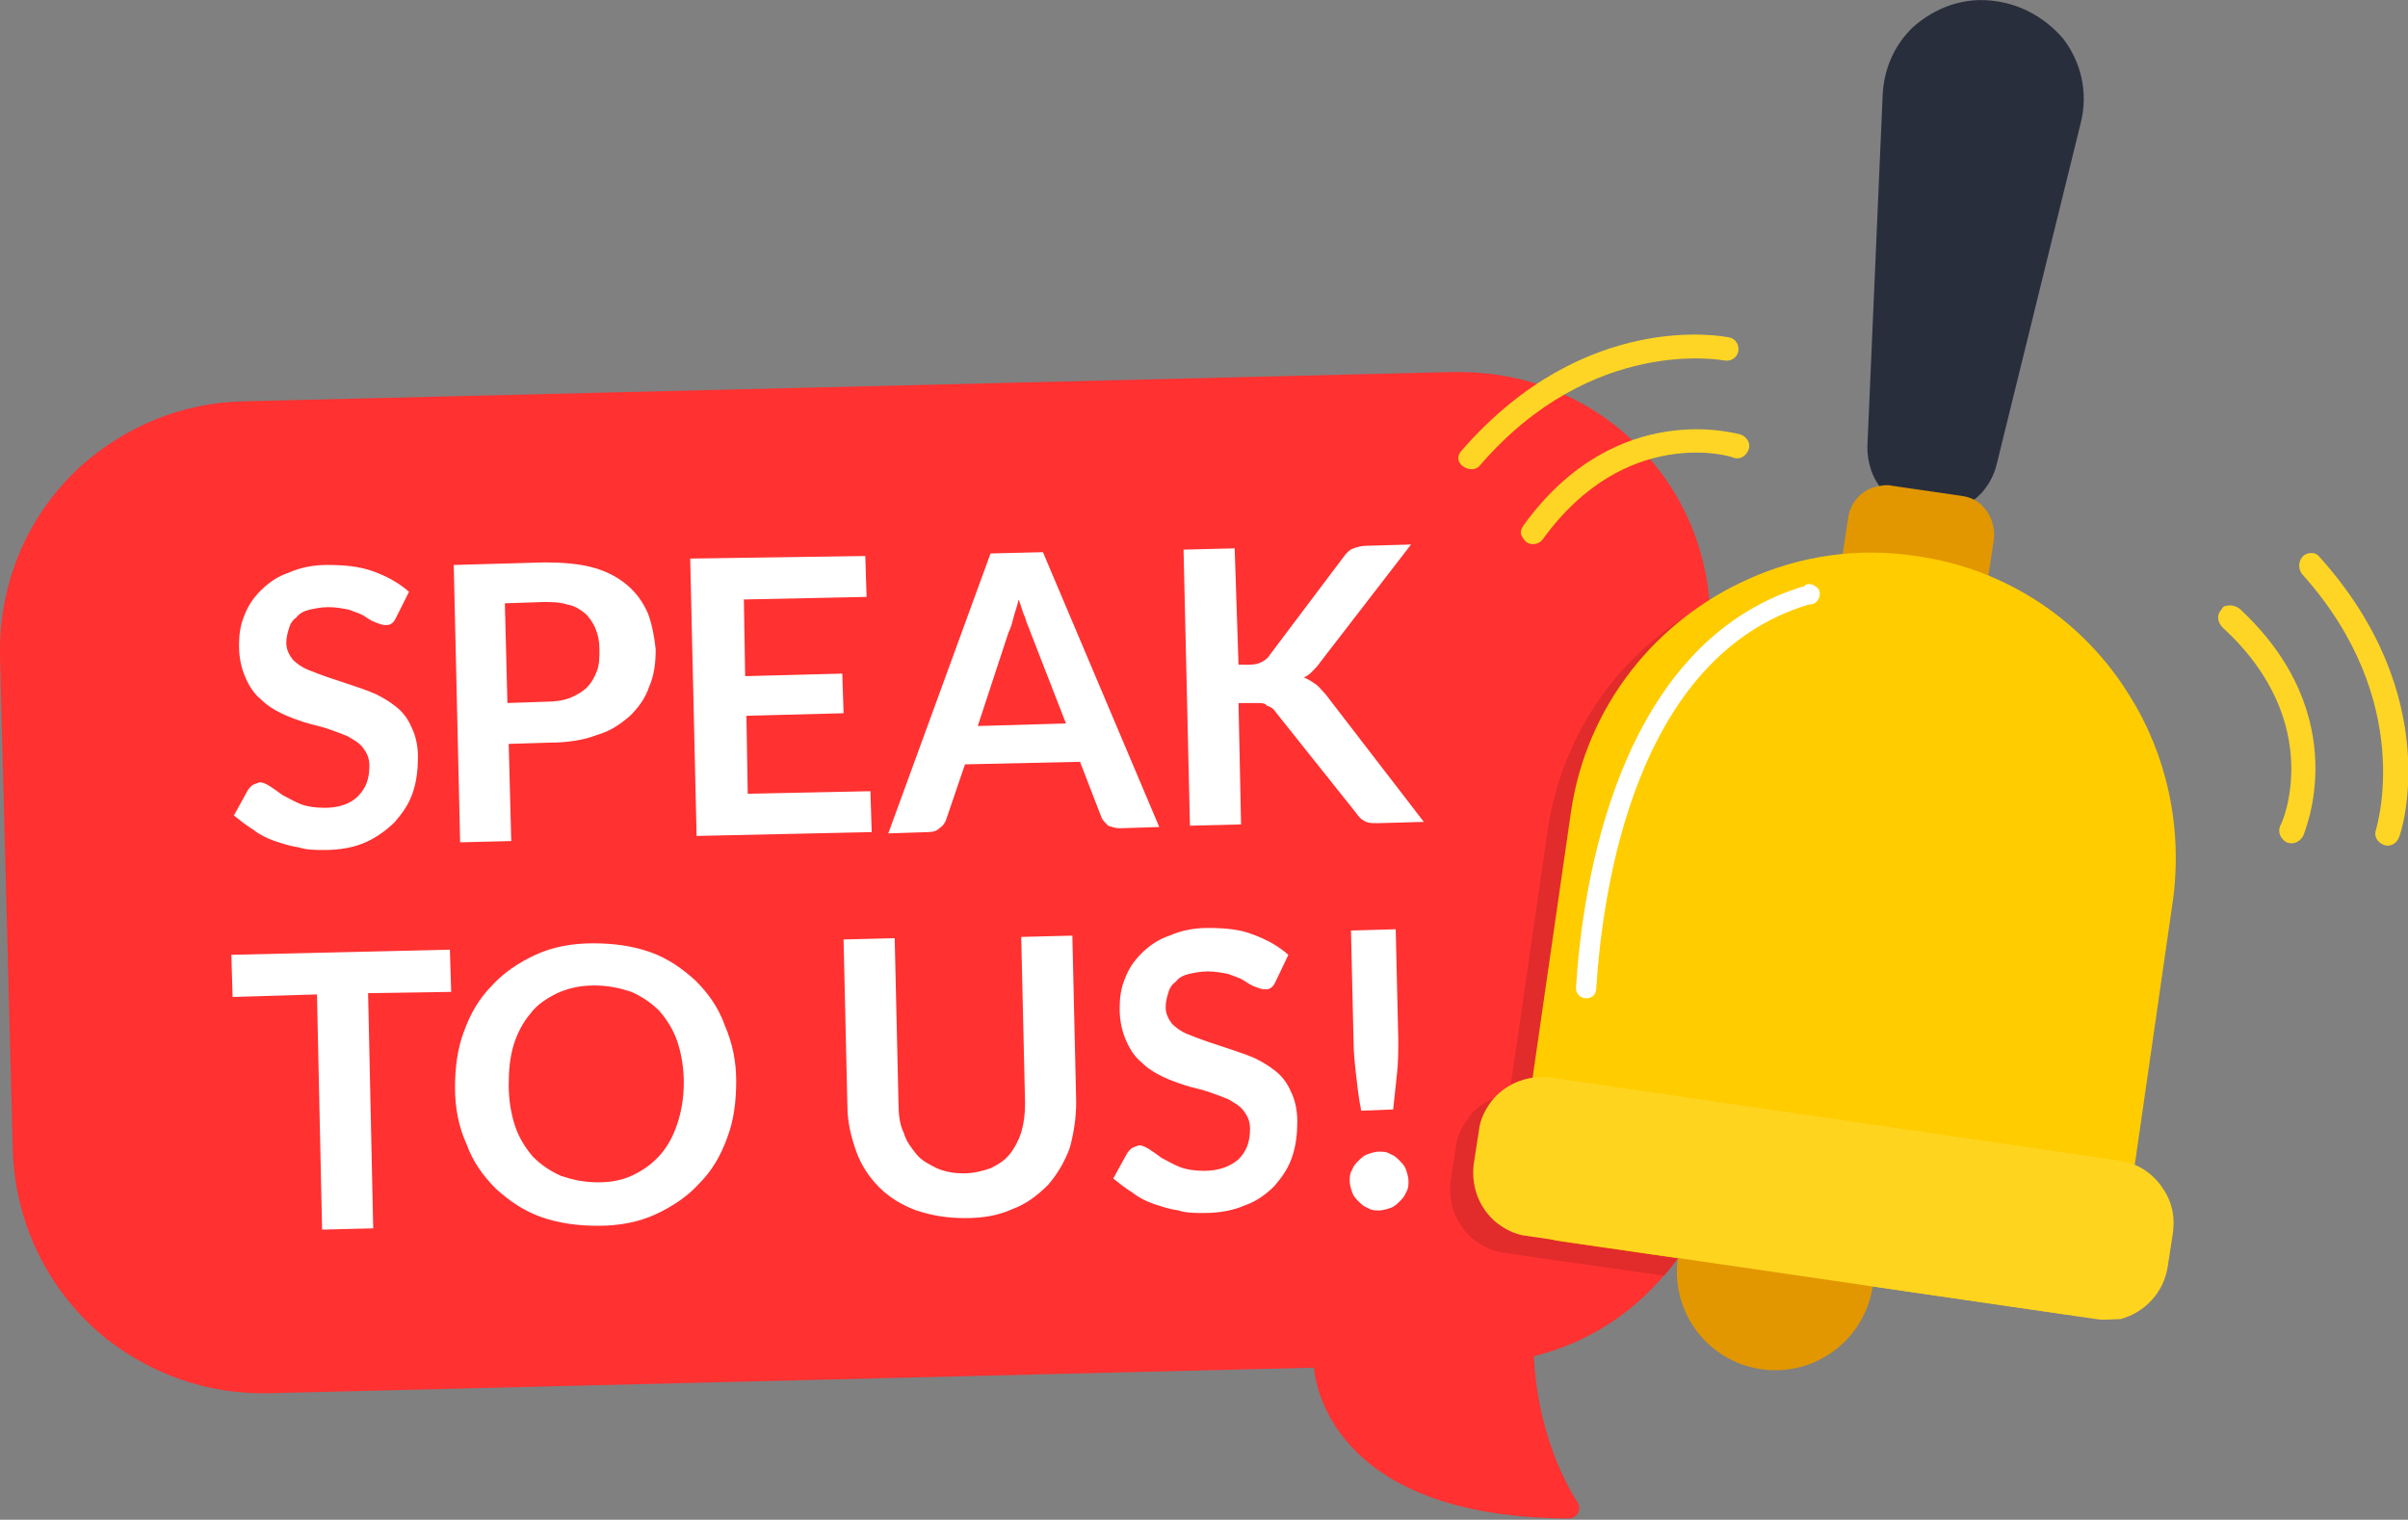
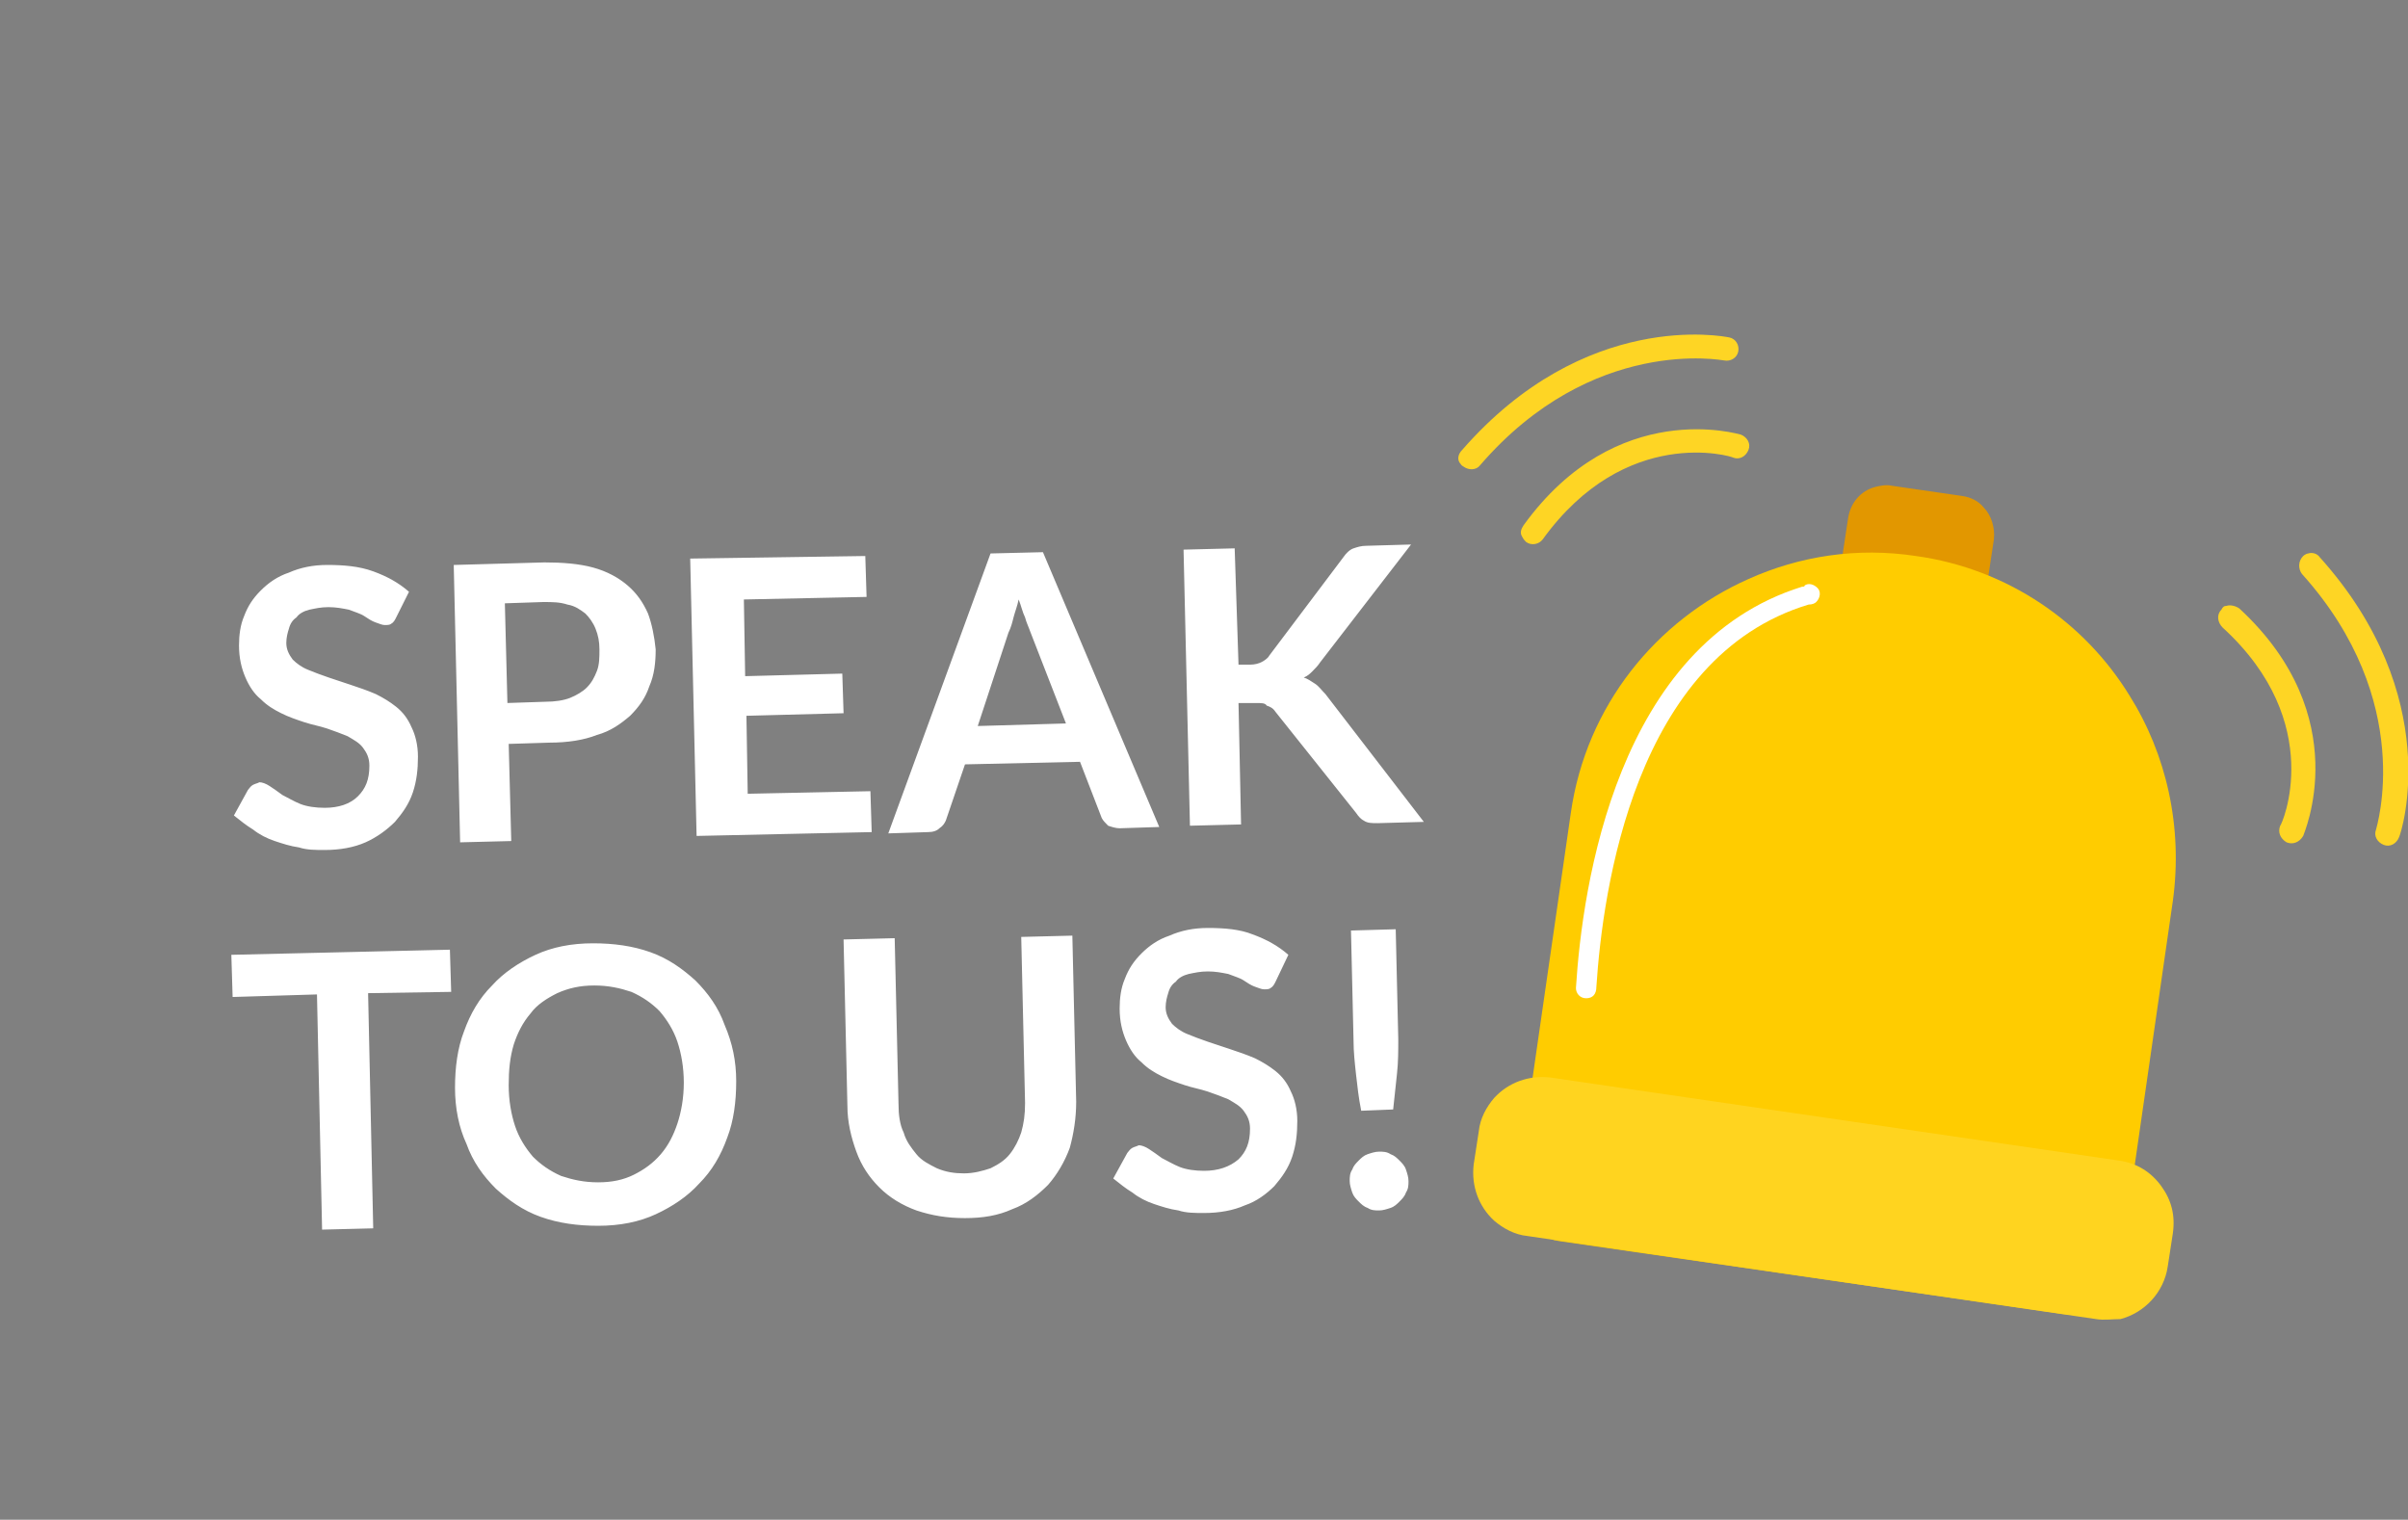
<svg xmlns="http://www.w3.org/2000/svg" viewBox="0 0 188.4 118.9">
  <rect x="0" y="0" width="188.4" height="118.9" fill="#808080" stroke="none" />
  <style>.st0{fill:#fff}.st66{fill:#e29700}.st105{fill:#fed524}</style>
  <g id="Layer_1">
-     <path d="M113.9 29.1L19 31.4c-4.8.1-9.2 2-12.6 5-4.1 3.7-6.5 9-6.4 14.9L1 90c.2 6 3 11.3 7.4 14.8 3.5 2.7 7.8 4.3 12.6 4.2l81.8-2c.2 2.2 2.3 11.7 19.9 11.8.7 0 1.1-.7.7-1.3-1.2-1.9-3.1-5.8-3.4-11.4 8.7-2.1 15-10.1 14.8-19.4l-1-38.6c-.2-7.8-5-14.5-11.8-17.4-2.5-1.1-5.2-1.6-8.1-1.6z" fill="#ff3131" />
-     <path d="M134.8 86.7l-1-38.6c0-.3 0-.6-.1-.9-6.6 3.4-11.4 9.8-12.6 17.7l-3 20.7c-1.2.2-2.3.7-3 1.6-.6.7-1.1 1.6-1.2 2.6l-.4 2.6c-.2 1.7.4 3.3 1.6 4.4.7.6 1.6 1.1 2.6 1.2l2.6.4 9.9 1.4c3-3.4 4.8-8.1 4.6-13.1z" fill="#e22b2b" />
    <path class="st0" d="M31 48.3c-.1.2-.2.4-.4.5-.1.1-.3.1-.5.1s-.4-.1-.7-.2c-.3-.1-.6-.3-.9-.5-.3-.2-.7-.3-1.2-.5-.5-.1-1-.2-1.6-.2-.6 0-1 .1-1.5.2-.4.1-.8.3-1 .6-.3.2-.5.5-.6.9-.1.3-.2.7-.2 1.1 0 .5.2.9.5 1.3.3.3.7.6 1.2.8.5.2 1 .4 1.6.6l1.8.6c.6.2 1.2.4 1.9.7.6.3 1.1.6 1.6 1s.9.9 1.2 1.6c.3.6.5 1.4.5 2.3 0 1-.1 1.9-.4 2.8-.3.9-.8 1.6-1.4 2.3-.6.6-1.4 1.2-2.3 1.6-.9.4-2 .6-3.2.6-.7 0-1.4 0-2-.2-.7-.1-1.3-.3-1.9-.5-.6-.2-1.2-.5-1.7-.9-.5-.3-1-.7-1.5-1.1l1.1-2c.1-.1.2-.3.4-.4.2-.1.3-.1.5-.2.2 0 .5.1.8.3.3.2.6.4 1 .7.4.2.9.5 1.4.7.5.2 1.2.3 1.9.3 1.1 0 2-.3 2.6-.9.6-.6.9-1.3.9-2.4 0-.6-.2-1-.5-1.4-.3-.4-.7-.6-1.2-.9-.5-.2-1-.4-1.6-.6-.6-.2-1.2-.3-1.8-.5-.6-.2-1.2-.4-1.8-.7-.6-.3-1.1-.6-1.6-1.1-.5-.4-.9-1-1.2-1.7-.3-.7-.5-1.5-.5-2.5 0-.8.1-1.6.4-2.3.3-.8.7-1.4 1.3-2 .6-.6 1.3-1.1 2.2-1.4.9-.4 1.9-.6 3-.6 1.3 0 2.5.1 3.6.5s2 .9 2.8 1.6l-1 2zM39.8 58.2l.2 7.6-4 .1-.5-21.7 7.1-.2c1.4 0 2.7.1 3.8.4 1.1.3 2 .8 2.7 1.4.7.6 1.2 1.3 1.6 2.2.3.8.5 1.8.6 2.8 0 1-.1 2-.5 2.9-.3.9-.8 1.6-1.5 2.3-.7.6-1.5 1.2-2.6 1.5-1 .4-2.3.6-3.7.6l-3.2.1zm-.1-3.2l3-.1c.7 0 1.4-.1 1.9-.3.5-.2 1-.5 1.3-.8.4-.4.6-.8.8-1.3.2-.5.2-1.1.2-1.7 0-.6-.1-1.1-.3-1.6-.2-.5-.5-.9-.8-1.2-.4-.3-.8-.6-1.4-.7-.6-.2-1.2-.2-1.9-.2l-3 .1.2 7.8zM67.7 43.5l.1 3.2-9.6.2.1 6 7.6-.2.1 3.1-7.6.2.1 6.1 9.6-.2.1 3.2-13.7.3-.5-21.7 13.7-.2zM90.7 64.7l-3.1.1c-.3 0-.6-.1-.9-.2-.2-.2-.4-.4-.5-.6l-1.7-4.4-9 .2-1.5 4.4c-.1.2-.2.4-.5.6-.2.2-.5.3-.9.3l-3.1.1 8-21.9 4.1-.1 9.1 21.5zm-14.2-7.9l6.9-.2-2.8-7.2c-.1-.3-.3-.7-.4-1.1-.2-.4-.3-.9-.5-1.4-.1.5-.3 1-.4 1.4-.1.4-.2.8-.4 1.2l-2.4 7.3zM96.9 52h.9c.4 0 .7-.1.9-.2.2-.1.5-.3.6-.5l5.8-7.7c.2-.3.5-.6.8-.7.3-.1.6-.2 1-.2l3.5-.1-7.1 9.2c-.2.3-.4.5-.6.7-.2.2-.4.4-.7.5.3.1.6.3.9.5.3.2.5.5.8.8l7.7 10-3.6.1c-.5 0-.8 0-1.1-.2-.2-.1-.4-.3-.6-.6l-6.3-7.9c-.2-.3-.4-.4-.7-.5-.1-.2-.4-.2-.9-.2h-1.3l.2 9.5-4 .1-.5-21.6 4-.1.3 9.1zM35.2 74.3l.1 3.3-6.5.1.4 18.4-4 .1-.4-18.4-6.6.2-.1-3.3 17.1-.4zM57.6 84.6c0 1.6-.2 3.1-.7 4.4-.5 1.4-1.2 2.6-2.2 3.6-.9 1-2.1 1.8-3.4 2.4-1.3.6-2.8.9-4.5.9-1.6 0-3.1-.2-4.5-.7-1.4-.5-2.5-1.3-3.5-2.2-1-1-1.8-2.1-2.3-3.5-.6-1.3-.9-2.8-.9-4.4 0-1.6.2-3.1.7-4.4.5-1.4 1.2-2.6 2.2-3.6.9-1 2.1-1.8 3.4-2.4 1.3-.6 2.8-.9 4.5-.9 1.6 0 3.1.2 4.5.7 1.4.5 2.5 1.3 3.5 2.2 1 1 1.8 2.1 2.3 3.5.6 1.4.9 2.8.9 4.4zm-4.1.1c0-1.2-.2-2.3-.5-3.2-.3-.9-.8-1.7-1.4-2.4-.6-.6-1.3-1.1-2.2-1.5-.9-.3-1.8-.5-2.9-.5-1.1 0-2 .2-2.9.6-.8.4-1.6.9-2.1 1.6-.6.7-1 1.5-1.3 2.4-.3 1-.4 2-.4 3.2 0 1.2.2 2.3.5 3.2.3.9.8 1.7 1.4 2.4.6.6 1.3 1.1 2.2 1.5.9.3 1.8.5 2.9.5 1.1 0 2-.2 2.8-.6.8-.4 1.5-.9 2.1-1.6.6-.7 1-1.5 1.3-2.4.3-.9.5-2 .5-3.2zM75.4 91.8c.8 0 1.5-.2 2.1-.4.6-.3 1.1-.6 1.5-1.1.4-.5.7-1.1.9-1.7.2-.7.3-1.4.3-2.3l-.3-13 4-.1.3 13c0 1.3-.2 2.5-.5 3.6-.4 1.1-1 2.1-1.7 2.9-.8.8-1.7 1.5-2.8 1.9-1.1.5-2.3.7-3.7.7-1.4 0-2.6-.2-3.8-.6-1.1-.4-2.1-1-2.9-1.8-.8-.8-1.4-1.7-1.8-2.8-.4-1.1-.7-2.3-.7-3.6l-.3-13 4-.1.3 13c0 .8.1 1.6.4 2.2.2.7.6 1.2 1 1.7s1 .8 1.6 1.1c.7.3 1.4.4 2.1.4zM99.8 76.8c-.1.2-.2.4-.4.5-.1.1-.3.1-.5.1s-.4-.1-.7-.2c-.3-.1-.6-.3-.9-.5-.3-.2-.7-.3-1.2-.5-.5-.1-1-.2-1.6-.2-.6 0-1 .1-1.5.2-.4.1-.8.3-1 .6-.3.2-.5.5-.6.9-.1.3-.2.7-.2 1.1 0 .5.2.9.5 1.3.3.3.7.6 1.2.8.5.2 1 .4 1.6.6l1.8.6c.6.2 1.2.4 1.9.7.6.3 1.1.6 1.6 1s.9.9 1.2 1.6c.3.6.5 1.4.5 2.3 0 1-.1 1.9-.4 2.8-.3.9-.8 1.6-1.4 2.3-.6.6-1.4 1.2-2.3 1.5-.9.4-2 .6-3.2.6-.7 0-1.4 0-2-.2-.7-.1-1.3-.3-1.9-.5-.6-.2-1.2-.5-1.7-.9-.5-.3-1-.7-1.5-1.1l1.1-2c.1-.1.2-.3.4-.4.2-.1.3-.1.5-.2.2 0 .5.1.8.3.3.2.6.4 1 .7.4.2.9.5 1.4.7.5.2 1.2.3 1.9.3 1.1 0 2-.3 2.7-.9.6-.6.9-1.3.9-2.4 0-.6-.2-1-.5-1.4-.3-.4-.7-.6-1.2-.9-.5-.2-1-.4-1.6-.6-.6-.2-1.2-.3-1.8-.5-.6-.2-1.2-.4-1.8-.7-.6-.3-1.1-.6-1.6-1.1-.5-.4-.9-1-1.2-1.7-.3-.7-.5-1.5-.5-2.5 0-.8.1-1.6.4-2.3.3-.8.7-1.4 1.3-2 .6-.6 1.3-1.1 2.2-1.4.9-.4 1.9-.6 3-.6 1.3 0 2.5.1 3.5.5 1.1.4 2 .9 2.8 1.6l-1 2.1zM105.6 92.4c0-.3 0-.6.2-.9.1-.3.3-.5.5-.7.2-.2.4-.4.7-.5.3-.1.6-.2.9-.2.3 0 .6 0 .9.2.3.1.5.3.7.5.2.2.4.4.5.7.1.3.2.6.2.9 0 .3 0 .6-.2.9-.1.3-.3.5-.5.7-.2.2-.4.4-.7.5-.3.1-.6.2-.9.2-.3 0-.6 0-.9-.2-.3-.1-.5-.3-.7-.5-.2-.2-.4-.4-.5-.7-.1-.3-.2-.6-.2-.9zm3.6-19.7l.2 8.6c0 .9 0 1.8-.1 2.7-.1.9-.2 1.8-.3 2.8l-2.5.1c-.2-1-.3-1.9-.4-2.8-.1-.9-.2-1.8-.2-2.7l-.2-8.6 3.5-.1z" />
    <g>
-       <path d="M156.2.1c-2.5-.4-4.8.5-6.5 2-1.4 1.3-2.3 3.2-2.4 5.3L146.1 35c0 .6.1 1.2.3 1.8.6 1.7 2.1 3 4 3.3H150.7c1.7.2 3.3-.4 4.4-1.6.5-.6.9-1.3 1.1-2.1l6.6-26.8c.6-2.4 0-4.8-1.4-6.6-1.3-1.5-3.1-2.6-5.2-2.9z" fill="#292e3d" />
      <path class="st66" d="M155 48.8l-11.4-1.7 1-6.6c.2-1.2 1-2.1 2.1-2.4.4-.1.9-.2 1.3-.1l5.5.8c.7.1 1.3.4 1.7.9.6.6.9 1.6.8 2.5l-1 6.6z" />
      <path d="M161.4 102.8L122 97.1c-2.1-.3-3.6-2.3-3.3-4.4l4.2-29.1c1.2-8.4 6.7-15.1 13.9-18.3 4-1.8 8.5-2.5 13.1-1.8 7.2 1 13.2 5.2 16.7 10.9 2.9 4.6 4.2 10.3 3.4 16.1l-4.2 29.1c-.3 2-2.2 3.5-4.4 3.2z" fill="#fc0" />
-       <circle class="st66" cx="138.9" cy="99.5" r="7.7" />
      <path d="M164 103.2l-44.5-6.5c-1-.1-1.9-.6-2.6-1.2-1.2-1.1-1.8-2.7-1.6-4.4l.4-2.6c.1-1 .6-1.9 1.2-2.6 1.1-1.2 2.7-1.8 4.4-1.6l44.5 6.5c1.4.2 2.5.9 3.3 2s1.1 2.3.9 3.7l-.4 2.6c-.3 2-1.8 3.6-3.7 4.1-.6 0-1.3.1-1.9 0z" fill="#ffd41f" />
    </g>
    <g>
      <path class="st105" d="M174.2 47.4c-.2 0-.3.1-.4.3-.4.4-.3 1 .1 1.4 8.2 7.5 4.6 15.5 4.5 15.5-.2.5 0 1 .5 1.3.5.2 1 0 1.3-.5 0-.1 4.2-9.3-5-17.8-.3-.2-.7-.3-1-.2zM180.6 43.3c-.1 0-.3.1-.4.2-.4.4-.4 1-.1 1.4 9 10 5.8 19.9 5.8 20-.2.5.1 1 .6 1.2.5.2 1-.1 1.2-.6.2-.4 3.6-11-6.2-21.9-.2-.3-.6-.4-.9-.3z" />
    </g>
    <g>
      <path class="st105" d="M119.1 42c.1.2.2.3.3.4.4.3 1 .2 1.3-.2 6.5-9 14.8-6.5 14.9-6.4.5.2 1-.1 1.2-.6.2-.5-.1-1-.6-1.2-.1 0-9.7-3-17 7.1-.2.3-.3.6-.1.9zM114.2 36.2c.1.1.1.2.3.3.4.3 1 .3 1.3-.1 8.8-10.2 19-8.2 19.1-8.2.5.1 1-.2 1.1-.7.1-.5-.2-1-.7-1.1-.5-.1-11.3-2.2-20.9 8.8-.3.3-.4.7-.2 1z" />
    </g>
    <g>
      <path class="st0" d="M124.1 78.1c-.5 0-.8-.4-.8-.8.5-8 3.2-26.9 17.7-31.4.1 0 .2 0 .2-.1.3-.2.7-.1 1 .2.3.3.2.8-.1 1.1-.1.1-.3.2-.6.2-13.6 4.1-16.1 22.3-16.6 29.9 0 .6-.3.9-.8.9z" />
    </g>
  </g>
</svg>